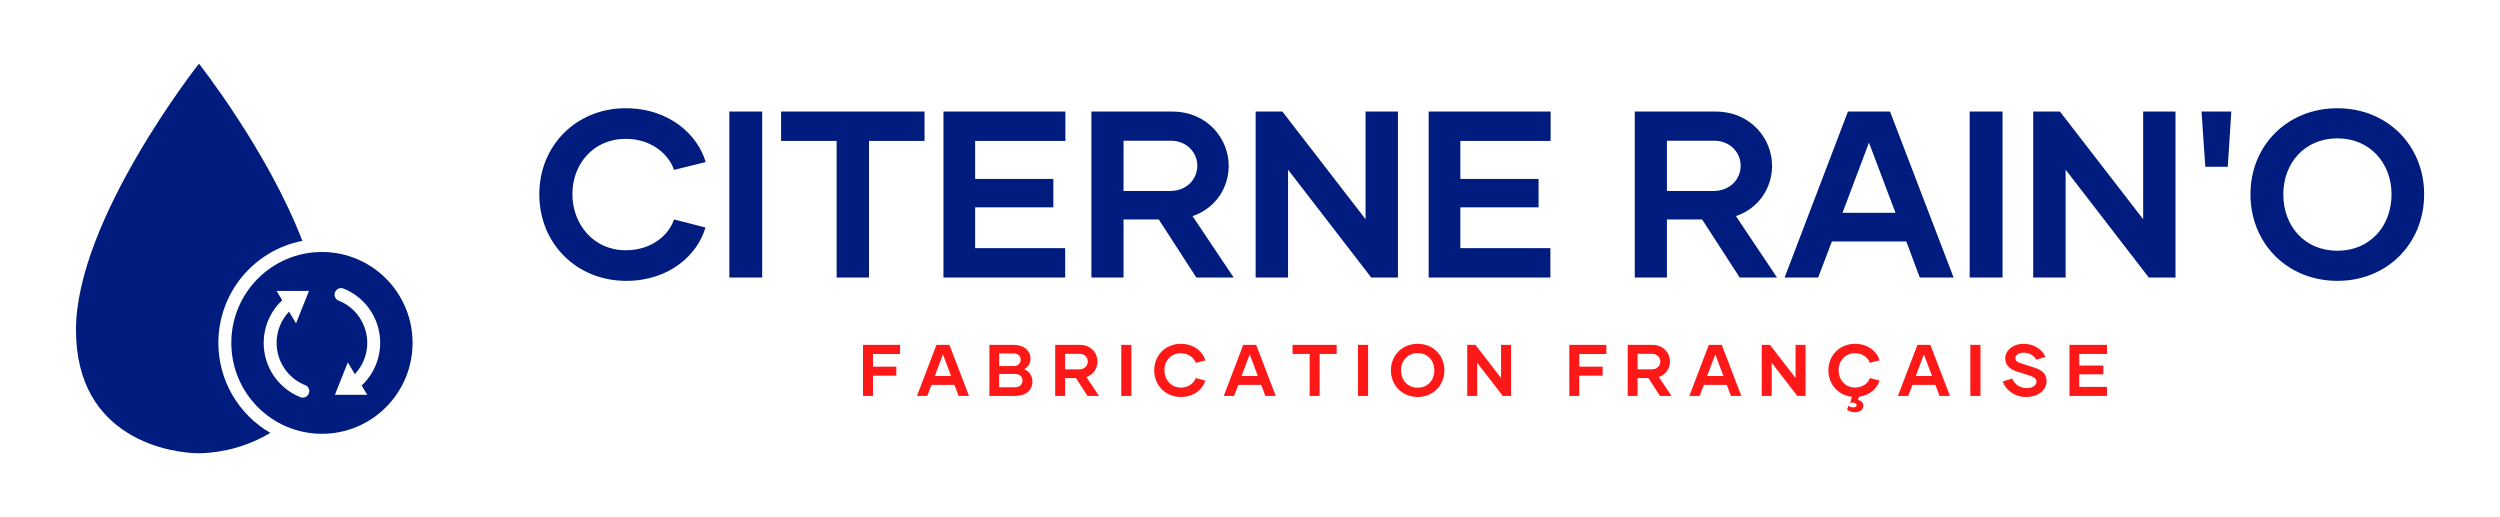
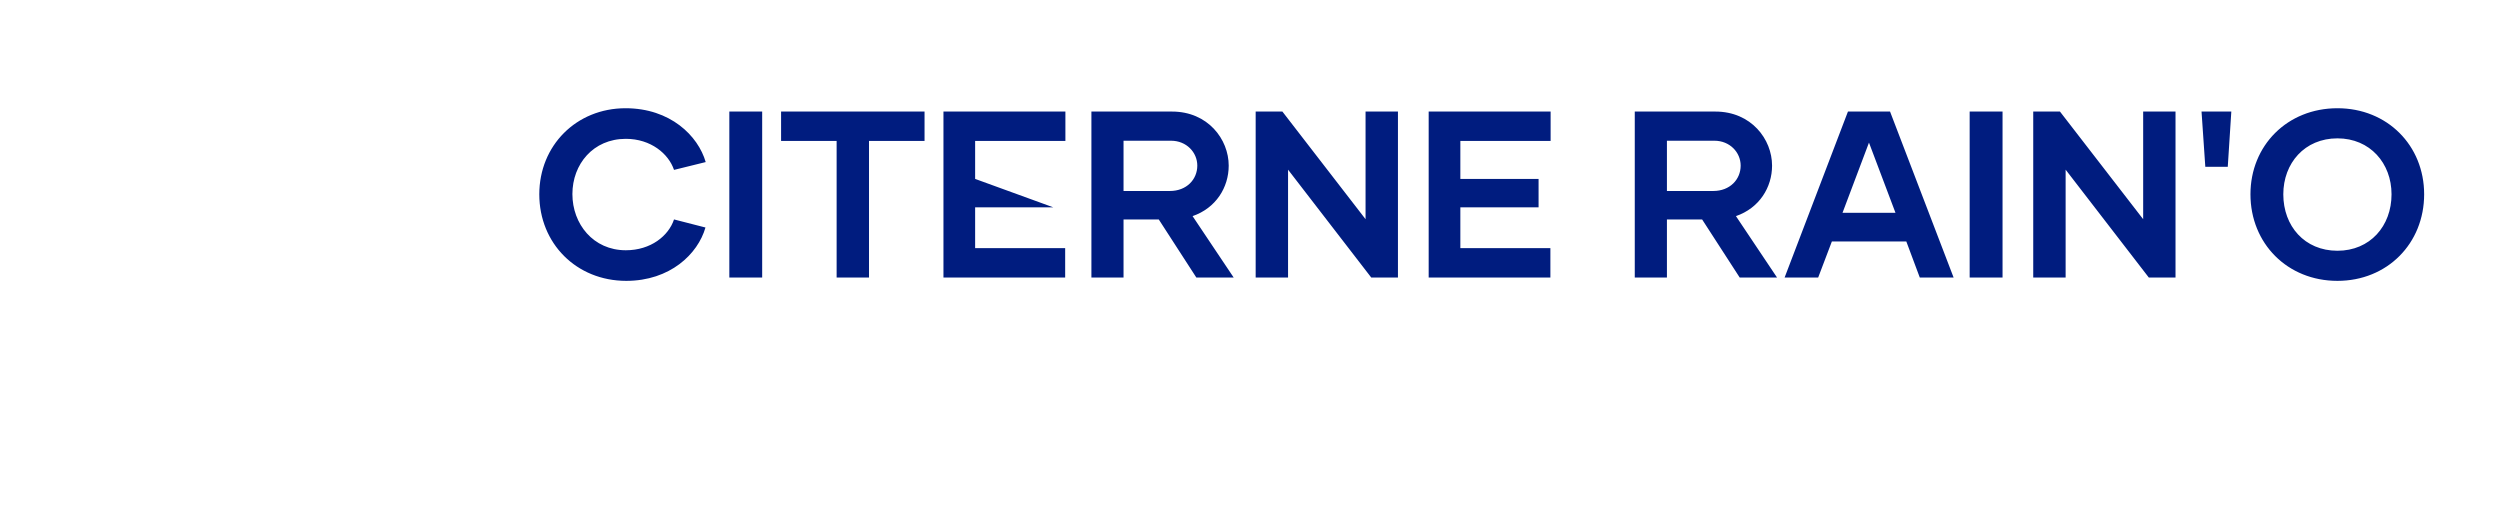
<svg xmlns="http://www.w3.org/2000/svg" width="300px" height="62px" viewBox="0 0 297 62" version="1.1">
  <g id="surface1">
-     <path style=" stroke:none;fill-rule:nonzero;fill:rgb(0%,10.98%,49.804%);fill-opacity:1;" d="M 37.133 30.238 C 31.125 30.238 26.258 35.121 26.258 41.145 C 26.258 47.172 31.125 52.055 37.133 52.055 C 43.137 52.055 48.008 47.172 48.008 41.145 C 48.008 35.121 43.137 30.238 37.133 30.238 Z M 35.594 47.129 C 35.535 47.348 35.391 47.531 35.191 47.633 C 34.992 47.734 34.758 47.746 34.551 47.664 C 32.324 46.781 30.707 44.812 30.262 42.453 C 29.82 40.094 30.613 37.668 32.363 36.031 L 31.695 34.91 L 35.578 34.91 L 34.023 38.809 L 33.184 37.398 C 31.941 38.715 31.434 40.562 31.824 42.332 C 32.215 44.098 33.457 45.559 35.137 46.223 C 35.496 46.367 35.691 46.758 35.594 47.129 Z M 42.57 47.379 L 38.688 47.379 L 40.238 43.484 L 41.082 44.895 C 42.324 43.578 42.832 41.73 42.441 39.961 C 42.047 38.191 40.805 36.734 39.125 36.07 C 38.77 35.926 38.574 35.535 38.672 35.16 C 38.727 34.945 38.875 34.762 39.074 34.66 C 39.273 34.555 39.504 34.543 39.715 34.625 C 41.941 35.512 43.559 37.477 44 39.84 C 44.445 42.199 43.652 44.621 41.898 46.262 Z M 42.57 47.379 " />
-     <path style=" stroke:none;fill-rule:nonzero;fill:rgb(0%,10.98%,49.804%);fill-opacity:1;" d="M 24.703 41.145 C 24.707 35.168 28.938 30.035 34.785 28.906 C 30.625 18.094 22.375 7.641 22.375 7.641 C 22.375 7.641 7.617 26.34 7.617 39.586 C 7.617 52.832 19.266 54.391 22.375 54.391 C 25.391 54.336 28.344 53.492 30.938 51.945 C 27.082 49.723 24.707 45.605 24.703 41.145 Z M 24.703 41.145 " />
-     <path style=" stroke:none;fill-rule:nonzero;fill:rgb(0%,10.98%,49.804%);fill-opacity:1;" d="M 73.652 33.703 C 67.668 33.703 63.215 29.207 63.215 23.316 C 63.215 17.457 67.668 12.988 73.566 12.988 C 78.93 12.988 82.273 16.289 83.184 19.449 L 79.383 20.387 C 78.73 18.453 76.602 16.66 73.598 16.66 C 69.684 16.66 67.188 19.703 67.188 23.289 C 67.188 26.875 69.684 30.031 73.598 30.031 C 76.602 30.031 78.73 28.297 79.383 26.332 L 83.156 27.301 C 82.246 30.488 78.898 33.703 73.652 33.703 Z M 86.02 33.305 L 86.02 13.387 L 89.961 13.387 L 89.961 33.305 Z M 109.445 13.387 L 109.445 16.914 L 102.781 16.914 L 102.781 33.305 L 98.895 33.305 L 98.895 16.914 L 92.23 16.914 L 92.23 13.387 Z M 126.348 16.914 L 115.516 16.914 L 115.516 21.469 L 124.902 21.469 L 124.902 24.883 L 115.516 24.883 L 115.516 29.773 L 126.32 29.773 L 126.32 33.305 L 111.715 33.305 L 111.715 13.387 L 126.348 13.387 Z M 142.062 33.305 L 137.551 26.332 L 133.324 26.332 L 133.324 33.305 L 129.469 33.305 L 129.469 13.387 L 139.141 13.387 C 143.449 13.387 145.945 16.715 145.945 19.875 C 145.945 22.492 144.414 24.969 141.609 25.934 L 146.543 33.305 Z M 133.324 16.887 L 133.324 22.918 L 138.887 22.918 C 140.898 22.918 142.176 21.523 142.176 19.875 C 142.176 18.281 140.871 16.887 139.027 16.887 Z M 162.367 13.387 L 166.254 13.387 L 166.254 33.305 L 163.051 33.305 L 153.066 20.359 L 153.066 33.305 L 149.18 33.305 L 149.18 13.387 L 152.387 13.387 L 162.367 26.305 Z M 184.574 16.914 L 173.742 16.914 L 173.742 21.469 L 183.129 21.469 L 183.129 24.883 L 173.742 24.883 L 173.742 29.773 L 184.547 29.773 L 184.547 33.305 L 169.941 33.305 L 169.941 13.387 L 184.574 13.387 Z M 207.266 33.305 L 202.754 26.332 L 198.531 26.332 L 198.531 33.305 L 194.672 33.305 L 194.672 13.387 L 204.344 13.387 C 208.656 13.387 211.148 16.715 211.148 19.875 C 211.148 22.492 209.617 24.969 206.812 25.934 L 211.746 33.305 Z M 198.531 16.887 L 198.531 22.918 L 204.09 22.918 C 206.102 22.918 207.379 21.523 207.379 19.875 C 207.379 18.281 206.074 16.887 204.23 16.887 Z M 228.875 33.305 L 227.258 28.977 L 218.324 28.977 L 216.68 33.305 L 212.652 33.305 L 220.254 13.387 L 225.305 13.387 L 232.934 33.305 Z M 219.602 25.535 L 225.957 25.535 L 222.777 17.113 Z M 234.859 33.305 L 234.859 13.387 L 238.805 13.387 L 238.805 33.305 Z M 255.68 13.387 L 259.562 13.387 L 259.562 33.305 L 256.359 33.305 L 246.375 20.359 L 246.375 33.305 L 242.488 33.305 L 242.488 13.387 L 245.695 13.387 L 255.68 26.305 Z M 263.137 20.016 L 262.684 13.387 L 266.258 13.387 L 265.832 20.016 Z M 278.992 33.703 C 272.98 33.703 268.555 29.207 268.555 23.316 C 268.555 17.457 272.98 12.988 278.992 12.988 C 284.977 12.988 289.398 17.457 289.398 23.316 C 289.398 29.207 284.977 33.703 278.992 33.703 Z M 278.992 30.09 C 282.906 30.09 285.484 27.129 285.484 23.316 C 285.484 19.59 282.906 16.602 278.992 16.602 C 275.051 16.602 272.496 19.59 272.496 23.316 C 272.496 27.129 275.051 30.09 278.992 30.09 Z M 278.992 30.09 " />
-     <path style=" stroke:none;fill-rule:nonzero;fill:rgb(99.608%,9.412%,9.02%);fill-opacity:1;" d="M 106.504 42.477 L 103.258 42.477 L 103.258 44 L 106.059 44 L 106.059 45.078 L 103.258 45.078 L 103.258 47.512 L 102.059 47.512 L 102.059 41.383 L 106.504 41.383 Z M 113.531 47.512 L 113.031 46.184 L 110.281 46.184 L 109.773 47.512 L 108.535 47.512 L 110.875 41.383 L 112.43 41.383 L 114.777 47.512 Z M 110.676 45.121 L 112.629 45.121 L 111.652 42.527 Z M 121.402 44.297 C 122.004 44.57 122.391 45.086 122.391 45.777 C 122.391 46.828 121.613 47.512 120.312 47.512 L 117.227 47.512 L 117.227 41.383 L 120.145 41.383 C 121.34 41.383 122.152 42.047 122.16 43.02 C 122.16 43.605 121.875 44.043 121.402 44.297 Z M 120.137 42.414 L 118.398 42.414 L 118.398 43.93 L 120.164 43.93 C 120.66 43.93 120.992 43.578 120.984 43.16 C 120.984 42.73 120.641 42.406 120.137 42.414 Z M 120.301 46.473 C 120.871 46.473 121.203 46.113 121.203 45.664 C 121.203 45.227 120.879 44.875 120.312 44.875 L 118.398 44.875 L 118.398 46.473 Z M 129.004 47.512 L 127.617 45.367 L 126.312 45.367 L 126.312 47.512 L 125.125 47.512 L 125.125 41.383 L 128.105 41.383 C 129.434 41.383 130.199 42.406 130.199 43.379 C 130.199 44.184 129.73 44.945 128.863 45.246 L 130.383 47.512 Z M 126.312 42.457 L 126.312 44.316 L 128.027 44.316 C 128.645 44.316 129.039 43.887 129.039 43.379 C 129.039 42.887 128.637 42.457 128.07 42.457 Z M 133.051 47.512 L 133.051 41.383 L 134.266 41.383 L 134.266 47.512 Z M 140.215 47.637 C 138.375 47.637 137.004 46.25 137.004 44.438 C 137.004 42.633 138.375 41.258 140.191 41.258 C 141.84 41.258 142.871 42.273 143.148 43.246 L 141.98 43.535 C 141.781 42.941 141.125 42.387 140.199 42.387 C 138.992 42.387 138.227 43.324 138.227 44.43 C 138.227 45.535 138.992 46.508 140.199 46.508 C 141.125 46.508 141.781 45.973 141.98 45.367 L 143.141 45.664 C 142.863 46.645 141.832 47.637 140.215 47.637 Z M 150.34 47.512 L 149.844 46.184 L 147.094 46.184 L 146.586 47.512 L 145.348 47.512 L 147.688 41.383 L 149.242 41.383 L 151.59 47.512 Z M 147.484 45.121 L 149.441 45.121 L 148.465 42.527 Z M 158.902 41.383 L 158.902 42.469 L 156.852 42.469 L 156.852 47.512 L 155.656 47.512 L 155.656 42.469 L 153.602 42.469 L 153.602 41.383 Z M 161.457 47.512 L 161.457 41.383 L 162.672 41.383 L 162.672 47.512 Z M 168.621 47.637 C 166.773 47.637 165.41 46.25 165.41 44.438 C 165.41 42.633 166.773 41.258 168.621 41.258 C 170.465 41.258 171.828 42.633 171.828 44.438 C 171.828 46.25 170.465 47.637 168.621 47.637 Z M 168.621 46.523 C 169.828 46.523 170.621 45.613 170.621 44.438 C 170.621 43.289 169.828 42.371 168.621 42.371 C 167.41 42.371 166.625 43.289 166.625 44.438 C 166.625 45.613 167.41 46.523 168.621 46.523 Z M 178.625 41.383 L 179.824 41.383 L 179.824 47.512 L 178.836 47.512 L 175.762 43.527 L 175.762 47.512 L 174.566 47.512 L 174.566 41.383 L 175.551 41.383 L 178.625 45.359 Z M 191.262 42.477 L 188.012 42.477 L 188.012 44 L 190.816 44 L 190.816 45.078 L 188.012 45.078 L 188.012 47.512 L 186.816 47.512 L 186.816 41.383 L 191.262 41.383 Z M 197.703 47.512 L 196.312 45.367 L 195.012 45.367 L 195.012 47.512 L 193.824 47.512 L 193.824 41.383 L 196.801 41.383 C 198.129 41.383 198.898 42.406 198.898 43.379 C 198.898 44.184 198.426 44.945 197.562 45.246 L 199.082 47.512 Z M 195.012 42.457 L 195.012 44.316 L 196.723 44.316 C 197.344 44.316 197.738 43.887 197.738 43.379 C 197.738 42.887 197.336 42.457 196.77 42.457 Z M 206.211 47.512 L 205.715 46.184 L 202.965 46.184 L 202.457 47.512 L 201.219 47.512 L 203.559 41.383 L 205.113 41.383 L 207.461 47.512 Z M 203.355 45.121 L 205.312 45.121 L 204.336 42.527 Z M 213.969 41.383 L 215.168 41.383 L 215.168 47.512 L 214.18 47.512 L 211.105 43.527 L 211.105 47.512 L 209.91 47.512 L 209.91 41.383 L 210.898 41.383 L 213.969 45.359 Z M 221.102 46.508 C 222.027 46.508 222.68 45.973 222.883 45.367 L 224.043 45.664 C 223.789 46.551 222.926 47.441 221.57 47.609 L 221.449 47.996 C 221.824 48.047 222.098 48.336 222.098 48.68 C 222.098 49.176 221.676 49.469 221.082 49.469 C 220.691 49.469 220.367 49.328 220.156 49.168 L 220.297 48.695 C 220.68 48.969 221.293 48.949 221.293 48.617 C 221.293 48.328 220.82 48.258 220.516 48.336 L 220.734 47.617 C 219.094 47.441 217.906 46.121 217.906 44.438 C 217.906 42.633 219.277 41.258 221.094 41.258 C 222.742 41.258 223.773 42.273 224.051 43.246 L 222.883 43.535 C 222.68 42.941 222.027 42.387 221.102 42.387 C 219.895 42.387 219.129 43.324 219.129 44.43 C 219.129 45.535 219.895 46.508 221.102 46.508 Z M 231.242 47.512 L 230.746 46.184 L 227.996 46.184 L 227.488 47.512 L 226.25 47.512 L 228.59 41.383 L 230.145 41.383 L 232.492 47.512 Z M 228.387 45.121 L 230.344 45.121 L 229.367 42.527 Z M 234.941 47.512 L 234.941 41.383 L 236.156 41.383 L 236.156 47.512 Z M 241.645 47.637 C 240.152 47.637 239.164 46.734 238.824 45.777 L 239.969 45.43 C 240.211 46.066 240.832 46.574 241.715 46.574 C 242.43 46.574 242.875 46.207 242.875 45.805 C 242.875 45.48 242.656 45.262 242.07 45.07 L 240.508 44.578 C 239.707 44.324 239.121 43.809 239.129 43.02 C 239.121 42.066 240.047 41.258 241.32 41.258 C 242.641 41.258 243.617 41.984 243.949 42.836 L 242.84 43.16 C 242.586 42.66 242.02 42.32 241.328 42.32 C 240.727 42.32 240.344 42.625 240.344 42.984 C 240.344 43.258 240.527 43.441 240.926 43.562 L 242.445 44.055 C 243.383 44.344 244.09 44.738 244.09 45.734 C 244.09 46.785 243.109 47.637 241.645 47.637 Z M 251.34 42.469 L 248.004 42.469 L 248.004 43.867 L 250.895 43.867 L 250.895 44.922 L 248.004 44.922 L 248.004 46.426 L 251.332 46.426 L 251.332 47.512 L 246.836 47.512 L 246.836 41.383 L 251.34 41.383 Z M 251.34 42.469 " />
+     <path style=" stroke:none;fill-rule:nonzero;fill:rgb(0%,10.98%,49.804%);fill-opacity:1;" d="M 73.652 33.703 C 67.668 33.703 63.215 29.207 63.215 23.316 C 63.215 17.457 67.668 12.988 73.566 12.988 C 78.93 12.988 82.273 16.289 83.184 19.449 L 79.383 20.387 C 78.73 18.453 76.602 16.66 73.598 16.66 C 69.684 16.66 67.188 19.703 67.188 23.289 C 67.188 26.875 69.684 30.031 73.598 30.031 C 76.602 30.031 78.73 28.297 79.383 26.332 L 83.156 27.301 C 82.246 30.488 78.898 33.703 73.652 33.703 Z M 86.02 33.305 L 86.02 13.387 L 89.961 13.387 L 89.961 33.305 Z M 109.445 13.387 L 109.445 16.914 L 102.781 16.914 L 102.781 33.305 L 98.895 33.305 L 98.895 16.914 L 92.23 16.914 L 92.23 13.387 Z M 126.348 16.914 L 115.516 16.914 L 115.516 21.469 L 124.902 24.883 L 115.516 24.883 L 115.516 29.773 L 126.32 29.773 L 126.32 33.305 L 111.715 33.305 L 111.715 13.387 L 126.348 13.387 Z M 142.062 33.305 L 137.551 26.332 L 133.324 26.332 L 133.324 33.305 L 129.469 33.305 L 129.469 13.387 L 139.141 13.387 C 143.449 13.387 145.945 16.715 145.945 19.875 C 145.945 22.492 144.414 24.969 141.609 25.934 L 146.543 33.305 Z M 133.324 16.887 L 133.324 22.918 L 138.887 22.918 C 140.898 22.918 142.176 21.523 142.176 19.875 C 142.176 18.281 140.871 16.887 139.027 16.887 Z M 162.367 13.387 L 166.254 13.387 L 166.254 33.305 L 163.051 33.305 L 153.066 20.359 L 153.066 33.305 L 149.18 33.305 L 149.18 13.387 L 152.387 13.387 L 162.367 26.305 Z M 184.574 16.914 L 173.742 16.914 L 173.742 21.469 L 183.129 21.469 L 183.129 24.883 L 173.742 24.883 L 173.742 29.773 L 184.547 29.773 L 184.547 33.305 L 169.941 33.305 L 169.941 13.387 L 184.574 13.387 Z M 207.266 33.305 L 202.754 26.332 L 198.531 26.332 L 198.531 33.305 L 194.672 33.305 L 194.672 13.387 L 204.344 13.387 C 208.656 13.387 211.148 16.715 211.148 19.875 C 211.148 22.492 209.617 24.969 206.812 25.934 L 211.746 33.305 Z M 198.531 16.887 L 198.531 22.918 L 204.09 22.918 C 206.102 22.918 207.379 21.523 207.379 19.875 C 207.379 18.281 206.074 16.887 204.23 16.887 Z M 228.875 33.305 L 227.258 28.977 L 218.324 28.977 L 216.68 33.305 L 212.652 33.305 L 220.254 13.387 L 225.305 13.387 L 232.934 33.305 Z M 219.602 25.535 L 225.957 25.535 L 222.777 17.113 Z M 234.859 33.305 L 234.859 13.387 L 238.805 13.387 L 238.805 33.305 Z M 255.68 13.387 L 259.562 13.387 L 259.562 33.305 L 256.359 33.305 L 246.375 20.359 L 246.375 33.305 L 242.488 33.305 L 242.488 13.387 L 245.695 13.387 L 255.68 26.305 Z M 263.137 20.016 L 262.684 13.387 L 266.258 13.387 L 265.832 20.016 Z M 278.992 33.703 C 272.98 33.703 268.555 29.207 268.555 23.316 C 268.555 17.457 272.98 12.988 278.992 12.988 C 284.977 12.988 289.398 17.457 289.398 23.316 C 289.398 29.207 284.977 33.703 278.992 33.703 Z M 278.992 30.09 C 282.906 30.09 285.484 27.129 285.484 23.316 C 285.484 19.59 282.906 16.602 278.992 16.602 C 275.051 16.602 272.496 19.59 272.496 23.316 C 272.496 27.129 275.051 30.09 278.992 30.09 Z M 278.992 30.09 " />
  </g>
</svg>